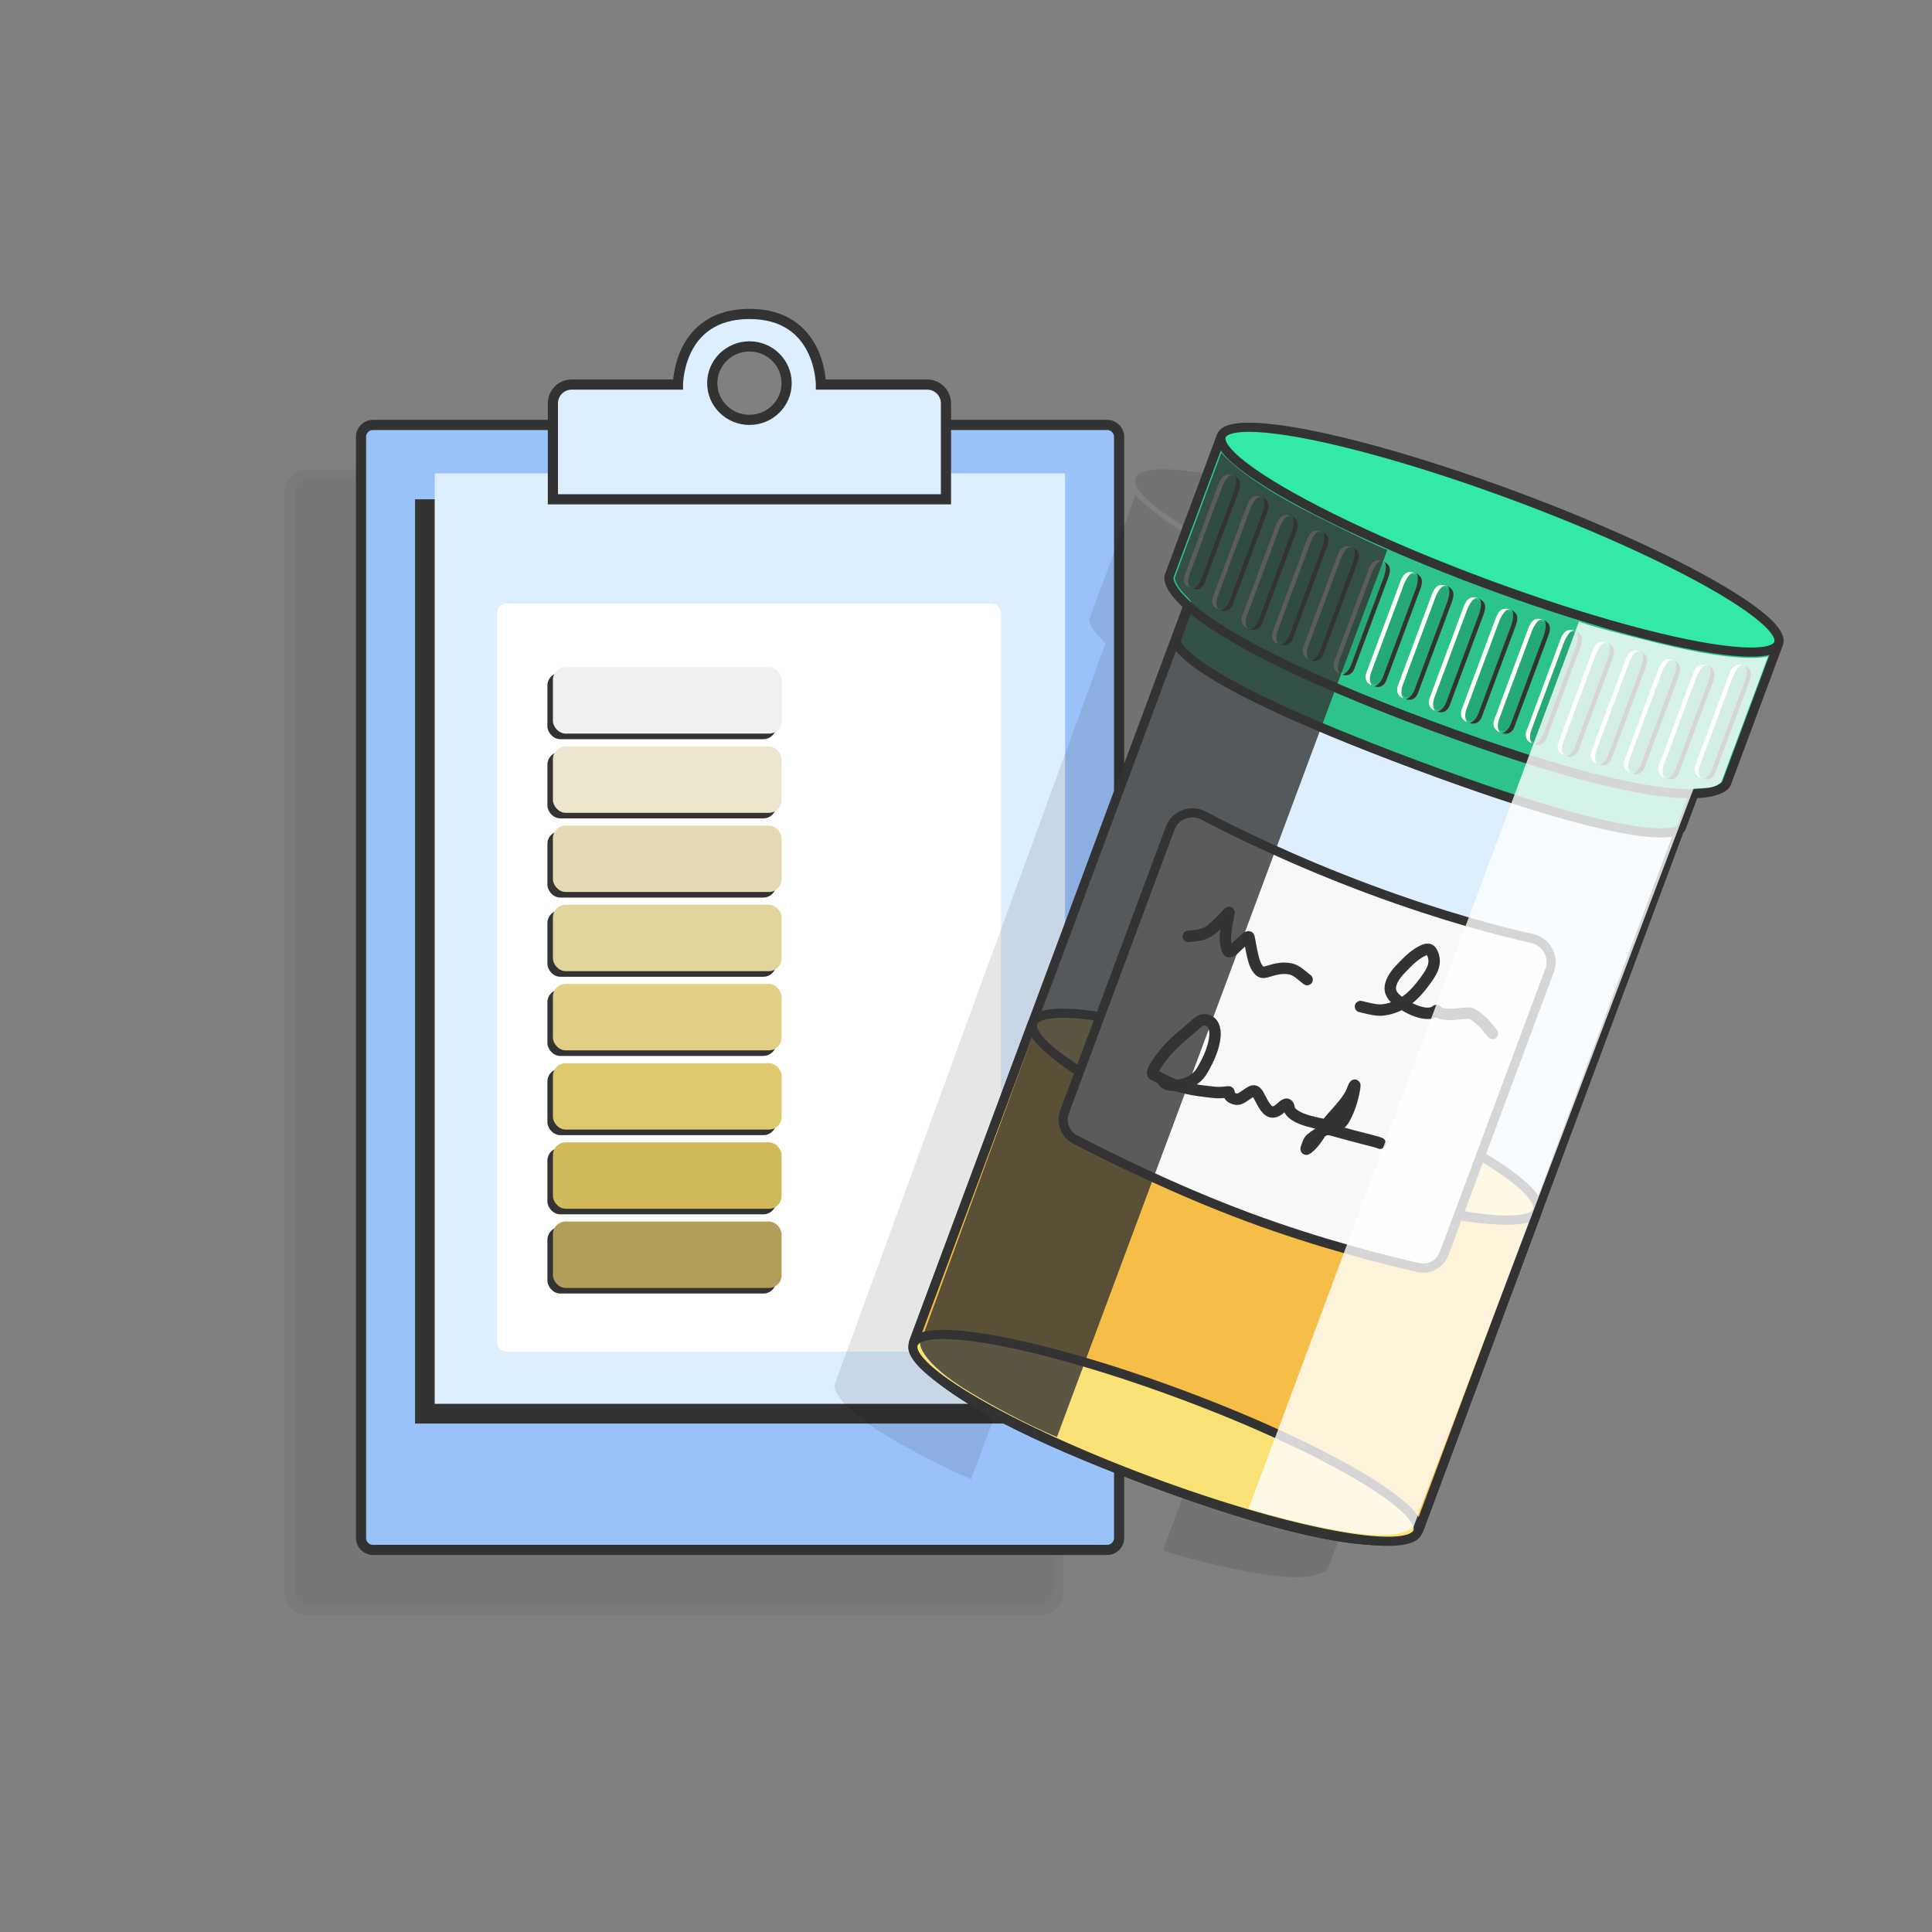
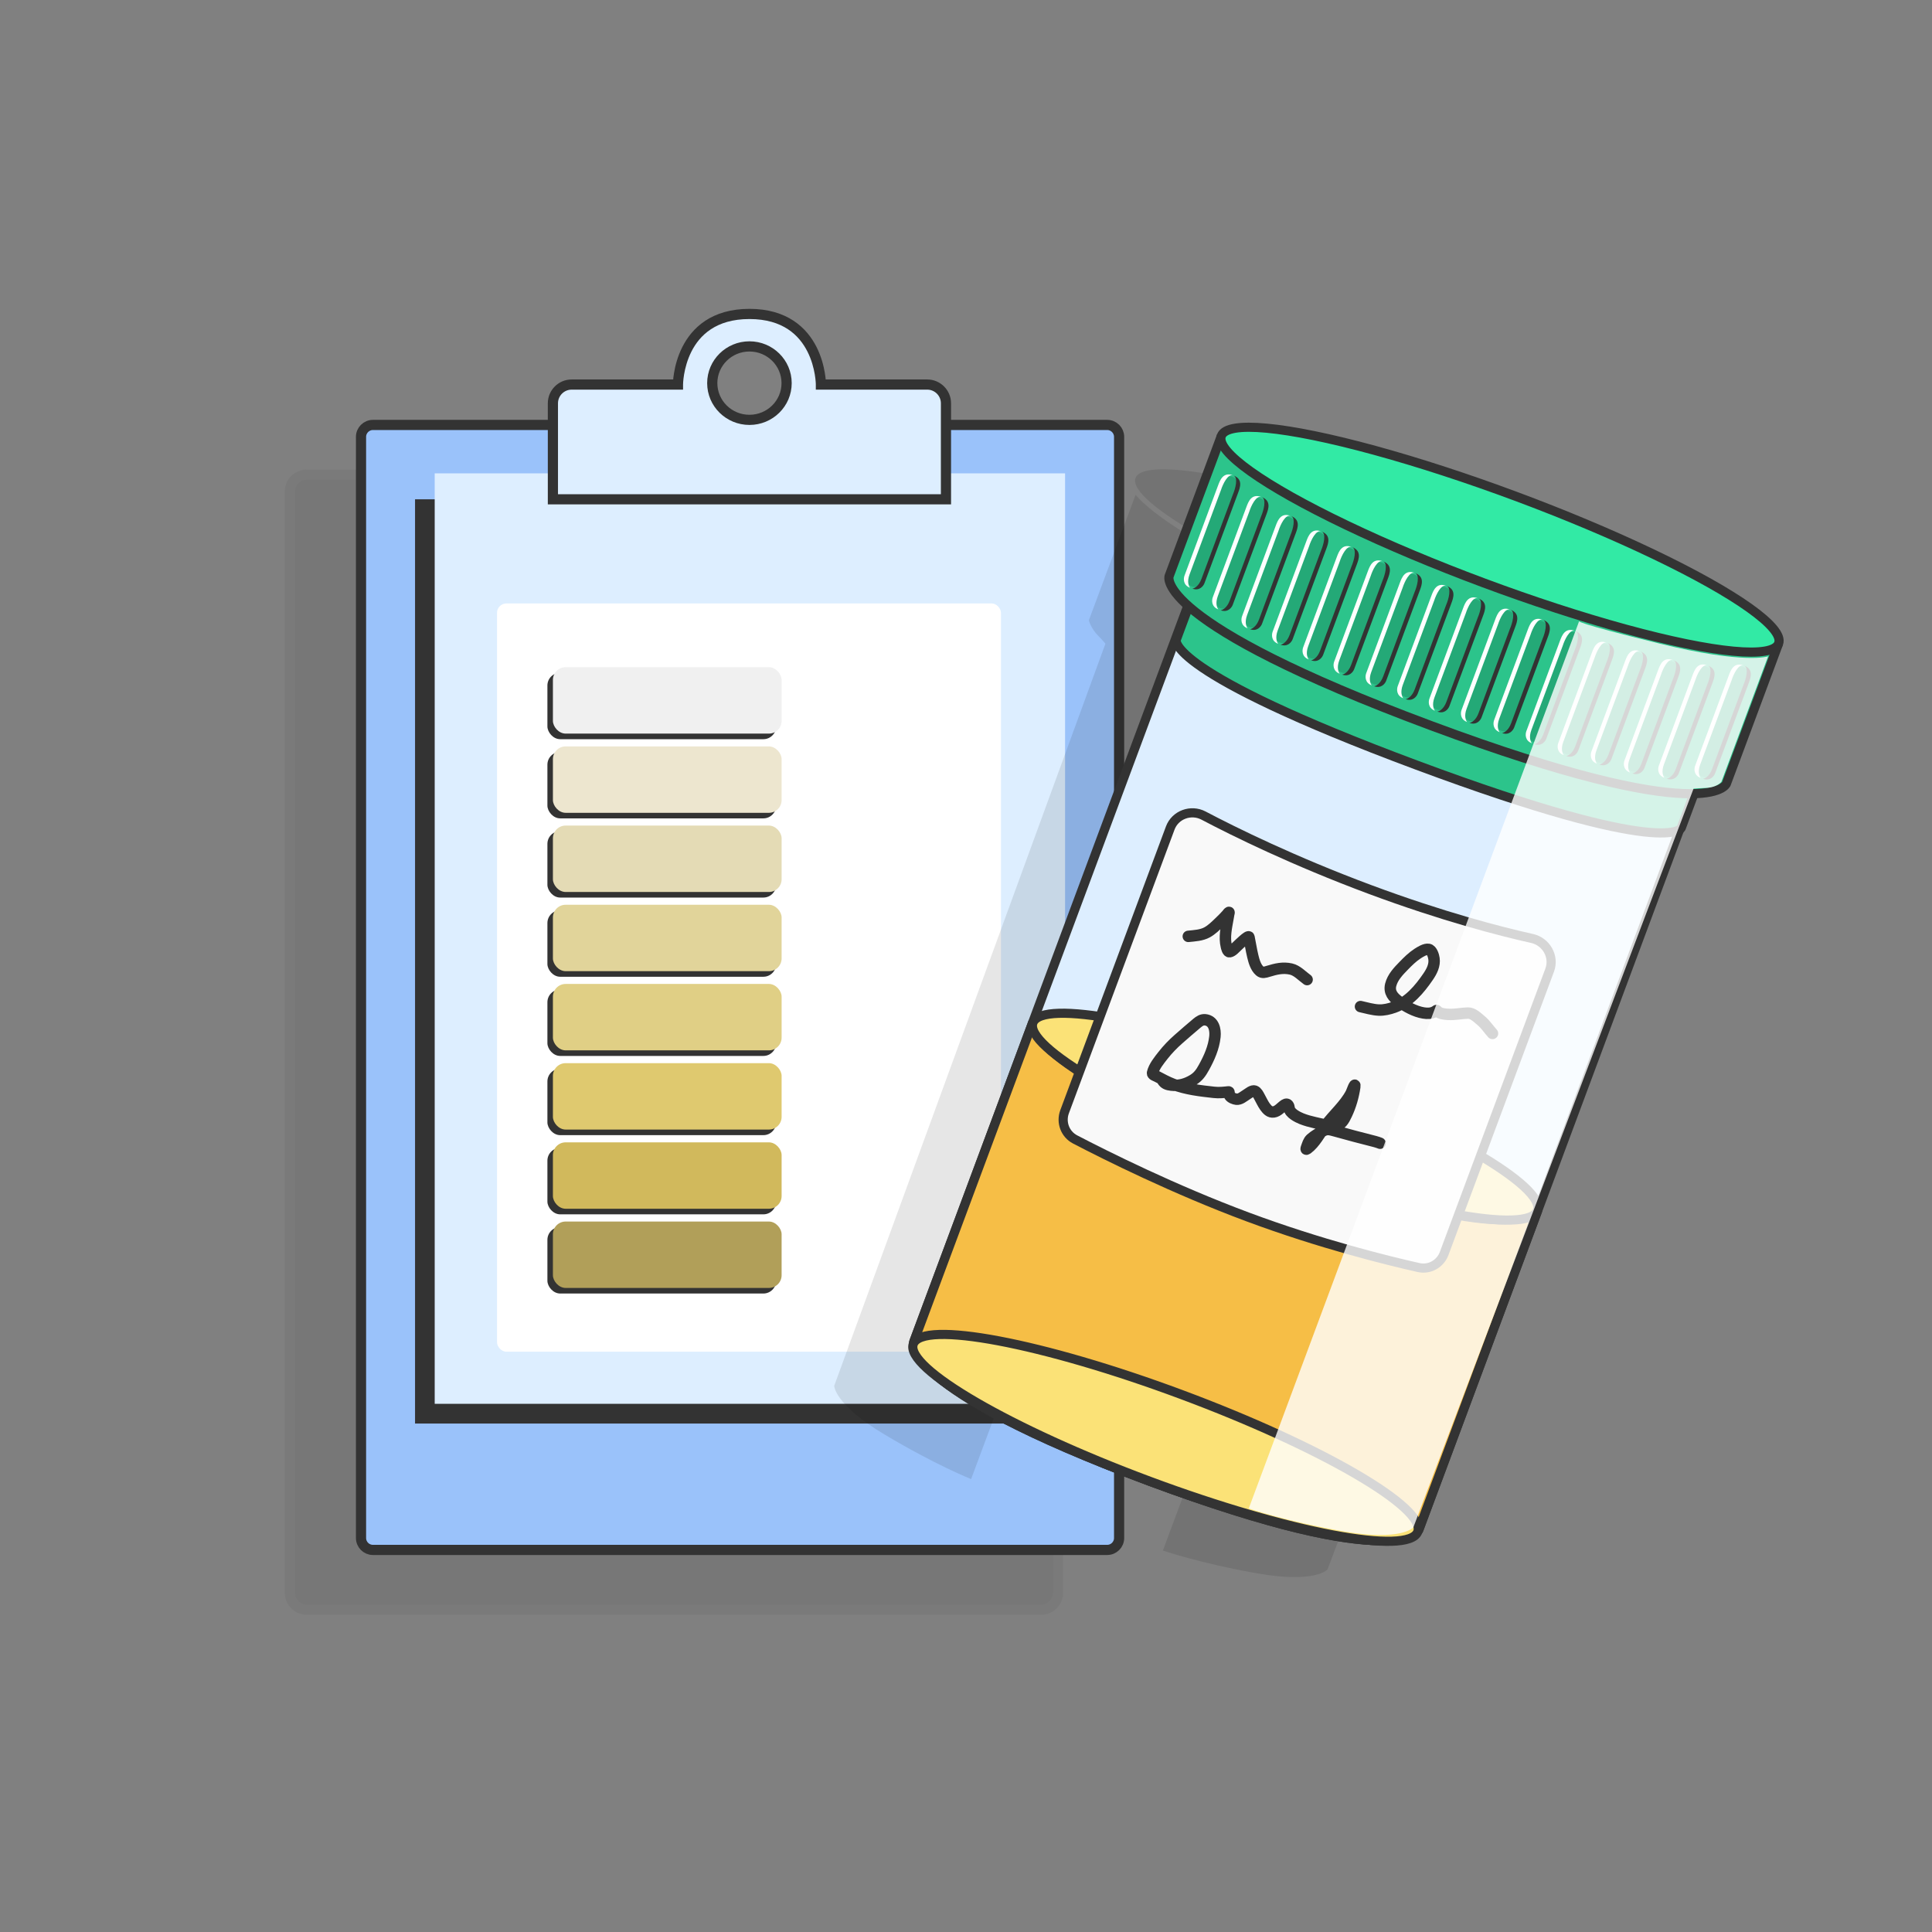
<svg xmlns="http://www.w3.org/2000/svg" width="80" height="80" viewBox="0 0 80 80" fill="none">
  <rect x="0" y="0" width="80" height="80" fill="#808080" stroke="none" />
  <g opacity="0.07">
    <path fill-rule="evenodd" clip-rule="evenodd" d="M23.958 19.651H12.704C12.315 19.651 12 19.967 12 20.356V43.153V65.951C12 66.34 12.315 66.655 12.704 66.655H43.108C43.497 66.655 43.813 66.34 43.813 65.951V20.356C43.813 19.967 43.497 19.651 43.108 19.651H29.793C29.661 18.838 29.118 17.159 26.875 17.159C24.633 17.159 24.09 18.838 23.958 19.651ZM28.368 19.651H25.383C25.551 18.991 26.155 18.503 26.875 18.503C27.595 18.503 28.2 18.991 28.368 19.651Z" fill="black" />
    <path d="M23.958 19.651V19.862H24.137L24.166 19.685L23.958 19.651ZM29.793 19.651L29.585 19.685L29.613 19.862H29.793V19.651ZM25.383 19.651L25.178 19.599L25.111 19.862H25.383V19.651ZM28.368 19.651V19.862H28.639L28.572 19.599L28.368 19.651ZM12.704 19.862H23.958V19.441H12.704V19.862ZM12.211 20.356C12.211 20.083 12.432 19.862 12.704 19.862V19.441C12.199 19.441 11.789 19.85 11.789 20.356H12.211ZM12.211 43.153V20.356H11.789V43.153H12.211ZM12.211 65.951V43.153H11.789V65.951H12.211ZM12.704 66.445C12.432 66.445 12.211 66.224 12.211 65.951H11.789C11.789 66.456 12.199 66.866 12.704 66.866V66.445ZM43.108 66.445H12.704V66.866H43.108V66.445ZM43.602 65.951C43.602 66.224 43.381 66.445 43.108 66.445V66.866C43.614 66.866 44.023 66.456 44.023 65.951H43.602ZM43.602 20.356V65.951H44.023V20.356H43.602ZM43.108 19.862C43.381 19.862 43.602 20.083 43.602 20.356H44.023C44.023 19.85 43.614 19.441 43.108 19.441V19.862ZM29.793 19.862H43.108V19.441H29.793V19.862ZM30.001 19.618C29.932 19.193 29.754 18.528 29.288 17.966C28.814 17.394 28.057 16.948 26.875 16.948V17.37C27.936 17.37 28.572 17.763 28.964 18.235C29.362 18.715 29.522 19.296 29.585 19.685L30.001 19.618ZM26.875 16.948C25.694 16.948 24.937 17.394 24.463 17.966C23.997 18.528 23.819 19.193 23.75 19.618L24.166 19.685C24.229 19.296 24.389 18.715 24.787 18.235C25.178 17.763 25.815 17.37 26.875 17.37V16.948ZM25.383 19.862H28.368V19.441H25.383V19.862ZM26.875 18.292C26.058 18.292 25.37 18.847 25.178 19.599L25.587 19.703C25.731 19.136 26.252 18.714 26.875 18.714V18.292ZM28.572 19.599C28.38 18.847 27.692 18.292 26.875 18.292V18.714C27.498 18.714 28.019 19.136 28.164 19.703L28.572 19.599Z" fill="#333333" />
  </g>
  <path d="M15.443 17.596H45.846C46.119 17.596 46.34 17.817 46.34 18.09V63.685C46.34 63.958 46.119 64.179 45.846 64.179H15.443C15.17 64.179 14.949 63.958 14.949 63.685V40.888V18.09C14.949 17.817 15.17 17.596 15.443 17.596Z" fill="#9AC2FA" stroke="#333333" stroke-width="0.421" />
  <rect x="17.186" y="20.675" width="26.103" height="38.271" fill="#333333" />
  <rect x="18" y="19.601" width="26.103" height="38.528" fill="#DDEEFF" />
  <rect x="20.581" y="24.987" width="20.867" height="30.984" rx="0.388" fill="white" />
  <rect x="22.667" y="27.858" width="9.47" height="2.75" rx="0.527" fill="#333333" />
  <rect x="22.667" y="31.137" width="9.47" height="2.75" rx="0.527" fill="#333333" />
  <rect x="22.667" y="34.416" width="9.47" height="2.75" rx="0.527" fill="#333333" />
  <rect x="22.667" y="37.695" width="9.47" height="2.75" rx="0.527" fill="#333333" />
  <rect x="22.667" y="40.974" width="9.47" height="2.75" rx="0.527" fill="#333333" />
  <rect x="22.667" y="44.254" width="9.47" height="2.75" rx="0.527" fill="#333333" />
  <rect x="22.667" y="47.533" width="9.47" height="2.75" rx="0.527" fill="#333333" />
  <rect x="22.667" y="50.812" width="9.47" height="2.75" rx="0.527" fill="#333333" />
  <rect x="22.895" y="27.627" width="9.47" height="2.75" rx="0.527" fill="#F0F0F0" />
  <rect x="22.895" y="30.907" width="9.47" height="2.75" rx="0.527" fill="#EDE6CF" />
  <rect x="22.895" y="34.185" width="9.47" height="2.75" rx="0.527" fill="#E4DBB5" />
  <rect x="22.895" y="37.464" width="9.47" height="2.75" rx="0.527" fill="#E1D49A" />
  <rect x="22.895" y="40.743" width="9.47" height="2.75" rx="0.527" fill="#E0CF85" />
  <rect x="22.895" y="44.023" width="9.47" height="2.75" rx="0.527" fill="#DFC96F" />
  <rect x="22.895" y="47.302" width="9.47" height="2.75" rx="0.527" fill="#D1B95C" />
  <rect x="22.895" y="50.581" width="9.47" height="2.75" rx="0.527" fill="#B19F59" />
  <path fill-rule="evenodd" clip-rule="evenodd" d="M22.895 16.7V20.675H39.171V16.7C39.171 16.271 38.823 15.924 38.394 15.924H33.992C33.992 15.924 33.992 13 31.033 13C28.073 13 28.073 15.924 28.073 15.924H23.671C23.242 15.924 22.895 16.271 22.895 16.7ZM31.033 17.386C31.883 17.386 32.572 16.705 32.572 15.865C32.572 15.025 31.883 14.344 31.033 14.344C30.182 14.344 29.493 15.025 29.493 15.865C29.493 16.705 30.182 17.386 31.033 17.386Z" fill="#DDEEFF" />
  <path d="M22.895 20.675H22.684V20.885H22.895V20.675ZM39.171 20.675V20.885H39.381V20.675H39.171ZM33.992 15.924H33.781V16.134H33.992V15.924ZM28.073 15.924V16.134H28.284V15.924H28.073ZM23.105 20.675V16.7H22.684V20.675H23.105ZM39.171 20.464H22.895V20.885H39.171V20.464ZM38.96 16.7V20.675H39.381V16.7H38.96ZM38.394 16.134C38.707 16.134 38.96 16.388 38.96 16.7H39.381C39.381 16.155 38.939 15.713 38.394 15.713V16.134ZM33.992 16.134H38.394V15.713H33.992V16.134ZM31.033 13.211C31.736 13.211 32.25 13.384 32.628 13.633C33.007 13.882 33.262 14.217 33.434 14.557C33.607 14.898 33.694 15.242 33.738 15.502C33.76 15.632 33.771 15.739 33.776 15.813C33.779 15.85 33.78 15.879 33.781 15.898C33.781 15.907 33.781 15.914 33.781 15.919C33.781 15.921 33.781 15.922 33.781 15.923C33.781 15.924 33.781 15.924 33.781 15.924C33.781 15.924 33.781 15.924 33.781 15.924C33.781 15.924 33.781 15.924 33.781 15.924C33.781 15.924 33.781 15.924 33.992 15.924C34.203 15.924 34.203 15.924 34.203 15.923C34.203 15.923 34.203 15.923 34.203 15.923C34.203 15.923 34.203 15.923 34.203 15.922C34.203 15.922 34.203 15.921 34.203 15.92C34.203 15.918 34.203 15.915 34.202 15.912C34.202 15.905 34.202 15.896 34.202 15.884C34.201 15.86 34.199 15.826 34.196 15.783C34.19 15.697 34.178 15.576 34.153 15.432C34.105 15.144 34.007 14.757 33.81 14.367C33.612 13.976 33.312 13.579 32.859 13.281C32.405 12.982 31.809 12.789 31.033 12.789V13.211ZM28.073 15.924C28.284 15.924 28.284 15.924 28.284 15.924C28.284 15.924 28.284 15.924 28.284 15.924C28.284 15.924 28.284 15.924 28.284 15.924C28.284 15.924 28.284 15.924 28.284 15.923C28.284 15.922 28.284 15.921 28.284 15.919C28.284 15.914 28.284 15.907 28.285 15.898C28.285 15.879 28.287 15.85 28.289 15.813C28.294 15.739 28.305 15.632 28.327 15.502C28.371 15.242 28.459 14.898 28.631 14.557C28.803 14.217 29.058 13.882 29.438 13.633C29.816 13.384 30.329 13.211 31.033 13.211V12.789C30.256 12.789 29.66 12.982 29.206 13.281C28.753 13.579 28.453 13.976 28.255 14.367C28.058 14.757 27.96 15.144 27.912 15.432C27.887 15.576 27.875 15.697 27.869 15.783C27.866 15.826 27.864 15.86 27.863 15.884C27.863 15.896 27.863 15.905 27.863 15.912C27.863 15.915 27.863 15.918 27.863 15.92C27.863 15.921 27.863 15.922 27.863 15.922C27.863 15.923 27.863 15.923 27.863 15.923C27.863 15.923 27.863 15.923 27.863 15.923C27.863 15.924 27.863 15.924 28.073 15.924ZM23.671 16.134H28.073V15.713H23.671V16.134ZM23.105 16.7C23.105 16.388 23.359 16.134 23.671 16.134V15.713C23.126 15.713 22.684 16.155 22.684 16.7H23.105ZM32.361 15.865C32.361 16.586 31.769 17.175 31.033 17.175V17.596C31.997 17.596 32.783 16.824 32.783 15.865H32.361ZM31.033 14.555C31.769 14.555 32.361 15.144 32.361 15.865H32.783C32.783 14.906 31.997 14.133 31.033 14.133V14.555ZM29.704 15.865C29.704 15.144 30.296 14.555 31.033 14.555V14.133C30.069 14.133 29.282 14.906 29.282 15.865H29.704ZM31.033 17.175C30.296 17.175 29.704 16.586 29.704 15.865H29.282C29.282 16.824 30.069 17.596 31.033 17.596V17.175Z" fill="#333333" />
  <path opacity="0.1" fill-rule="evenodd" clip-rule="evenodd" d="M70.096 28.386C69.727 29.375 64.263 28.254 57.89 25.881C51.518 23.508 46.651 20.782 47.02 19.793C47.388 18.803 52.853 19.924 59.225 22.297C65.597 24.67 70.464 27.396 70.096 28.386ZM57.63 26.579C57.683 26.599 57.729 26.63 57.765 26.669C57.751 26.597 57.717 26.541 57.653 26.518C58.065 26.667 57.941 27.01 57.858 27.235L56.463 30.98C56.418 31.101 56.255 31.316 55.961 31.206C55.995 31.203 56.051 31.183 56.111 31.137C56.055 31.145 55.997 31.139 55.94 31.118C55.884 31.097 55.836 31.063 55.798 31.021C55.814 31.095 55.843 31.146 55.867 31.171C55.573 31.062 55.59 30.792 55.635 30.671L57.029 26.927C57.113 26.701 57.244 26.361 57.653 26.518C57.59 26.494 57.528 26.513 57.47 26.559C57.522 26.553 57.577 26.559 57.63 26.579ZM59.096 27.137C59.06 27.098 59.014 27.067 58.961 27.047C58.908 27.027 58.853 27.021 58.801 27.026C58.859 26.981 58.921 26.962 58.984 26.985C59.048 27.009 59.082 27.064 59.096 27.137ZM59.189 27.703C59.273 27.477 59.396 27.135 58.984 26.985C58.575 26.829 58.445 27.169 58.361 27.394L56.966 31.139C56.921 31.26 56.904 31.53 57.198 31.639C57.174 31.614 57.145 31.563 57.13 31.489C57.167 31.531 57.215 31.565 57.271 31.586C57.328 31.607 57.386 31.612 57.442 31.605C57.382 31.651 57.327 31.671 57.292 31.674C57.586 31.783 57.749 31.569 57.794 31.448L59.189 27.703ZM56.318 26.062C56.371 26.082 56.417 26.113 56.453 26.152C56.439 26.08 56.405 26.025 56.341 26.001C56.753 26.15 56.63 26.493 56.546 26.718L55.151 30.463C55.106 30.584 54.943 30.799 54.649 30.69C54.684 30.686 54.739 30.667 54.799 30.62C54.743 30.628 54.685 30.622 54.628 30.601C54.572 30.58 54.524 30.546 54.487 30.504C54.502 30.579 54.531 30.629 54.555 30.654C54.261 30.545 54.278 30.276 54.323 30.155L55.718 26.41C55.802 26.184 55.932 25.844 56.341 26.001C56.278 25.977 56.216 25.997 56.158 26.042C56.211 26.037 56.265 26.043 56.318 26.062ZM60.445 27.557C60.409 27.518 60.363 27.486 60.31 27.467C60.257 27.447 60.202 27.441 60.15 27.446C60.208 27.401 60.27 27.381 60.333 27.405C60.397 27.429 60.431 27.484 60.445 27.557ZM60.538 28.122C60.621 27.897 60.745 27.554 60.333 27.405C59.924 27.249 59.793 27.589 59.709 27.814L58.315 31.559C58.27 31.68 58.253 31.949 58.547 32.059C58.523 32.033 58.494 31.983 58.478 31.908C58.516 31.95 58.564 31.984 58.62 32.005C58.677 32.026 58.735 32.032 58.791 32.025C58.731 32.071 58.675 32.09 58.641 32.094C58.934 32.203 59.098 31.988 59.143 31.867L60.538 28.122ZM55.012 25.529C55.065 25.548 55.111 25.58 55.147 25.619C55.133 25.546 55.099 25.491 55.035 25.467C55.447 25.616 55.323 25.959 55.239 26.184L53.845 29.929C53.8 30.05 53.636 30.265 53.343 30.156C53.377 30.152 53.433 30.133 53.493 30.086C53.437 30.094 53.379 30.088 53.322 30.067C53.266 30.046 53.218 30.012 53.18 29.97C53.196 30.045 53.225 30.095 53.248 30.12C52.955 30.011 52.972 29.742 53.017 29.621L54.411 25.876C54.495 25.651 54.626 25.311 55.035 25.467C54.972 25.443 54.91 25.463 54.852 25.508C54.904 25.503 54.959 25.509 55.012 25.529ZM61.659 27.933C61.654 27.931 61.649 27.929 61.643 27.927C61.59 27.907 61.535 27.901 61.483 27.906C61.541 27.861 61.603 27.841 61.666 27.865C61.672 27.867 61.677 27.869 61.682 27.872L61.659 27.933ZM59.97 32.471C59.964 32.469 59.959 32.467 59.953 32.465C59.897 32.444 59.849 32.41 59.811 32.368C59.827 32.443 59.856 32.493 59.88 32.519C59.586 32.409 59.603 32.14 59.648 32.019L61.042 28.274C61.126 28.049 61.257 27.709 61.666 27.865C61.672 27.867 61.677 27.869 61.682 27.871L61.832 27.47C61.844 27.494 62.09 27.637 65.167 28.392C68.707 29.261 69.659 28.92 69.659 28.92L67.724 34.114C67.724 34.114 67.553 34.353 67.065 34.367C66.814 34.375 66.572 34.399 66.572 34.399L54.969 64.987C54.969 64.987 54.478 65.575 52.063 65.15C49.648 64.725 48.153 64.204 48.153 64.204L59.97 32.471ZM61.832 27.47L61.834 27.465C61.834 27.465 61.83 27.466 61.832 27.47ZM53.691 25.049L53.714 24.987C53.775 25.012 53.808 25.066 53.822 25.137C53.786 25.099 53.742 25.069 53.691 25.049ZM40.212 61.246L52.001 29.587C52.056 29.607 52.113 29.612 52.168 29.605C52.107 29.651 52.052 29.671 52.017 29.674C52.311 29.783 52.474 29.569 52.52 29.447L53.914 25.703C53.998 25.478 54.121 25.137 53.714 24.987L53.892 24.508C53.892 24.508 53.559 24.428 50.696 22.981C47.833 21.534 47.022 20.49 47.022 20.49L45.087 25.685C45.087 25.685 45.165 26.015 45.475 26.327C45.672 26.525 45.773 26.654 45.773 26.654L34.544 57.381C34.544 57.381 34.531 58.147 36.636 59.405C38.74 60.663 40.212 61.246 40.212 61.246Z" fill="black" />
  <path d="M50.554 21.412C50.554 21.412 49.961 23.005 60.417 26.898C70.873 30.792 71.466 29.199 71.466 29.199L58.753 63.338C58.753 63.338 58.051 65.224 47.595 61.331C37.139 57.437 37.841 55.551 37.841 55.551L50.554 21.412Z" fill="#DDEEFF" stroke="#333333" stroke-width="0.379" />
  <path d="M50.868 20.685C50.868 20.685 50.275 22.277 60.731 26.171C71.187 30.065 71.78 28.472 71.78 28.472L69.617 34.282C69.617 34.282 69.133 35.581 58.676 31.688C48.22 27.794 48.704 26.495 48.704 26.495L50.868 20.685Z" fill="#2CC48B" stroke="#333333" stroke-width="0.379" />
  <path d="M50.573 18.051C50.573 18.051 49.98 19.644 61.518 23.94C73.056 28.237 73.649 26.644 73.649 26.644L71.485 32.454C71.485 32.454 70.783 34.34 59.245 30.043C47.707 25.747 48.409 23.861 48.409 23.861L50.573 18.051Z" fill="#2CC48B" stroke="#333333" stroke-width="0.379" />
  <path d="M42.772 42.31C42.772 42.31 42.102 44.107 52.559 48C63.015 51.894 63.684 50.097 63.684 50.097L58.753 63.339C58.753 63.339 58.051 65.225 47.595 61.331C37.139 57.437 37.841 55.551 37.841 55.551L42.772 42.31Z" fill="#F6BE46" stroke="#333333" stroke-width="0.379" />
  <g style="mix-blend-mode:multiply">
    <ellipse cx="48.262" cy="59.539" rx="11.144" ry="1.912" transform="rotate(20.424 48.262 59.539)" fill="#FBE277" />
    <ellipse cx="48.262" cy="59.539" rx="11.144" ry="1.912" transform="rotate(20.424 48.262 59.539)" stroke="#333333" stroke-width="0.379" />
  </g>
  <ellipse cx="53.215" cy="46.239" rx="11.144" ry="1.912" transform="rotate(20.424 53.215 46.239)" fill="#FBE277" stroke="#333333" stroke-width="0.379" />
  <path d="M48.457 34.287C48.662 33.736 49.315 33.498 49.835 33.771C51.115 34.445 53.563 35.652 56.719 36.828C59.755 37.958 62.13 38.568 63.441 38.86C64.025 38.99 64.378 39.61 64.169 40.17L59.8 51.902C59.639 52.336 59.189 52.588 58.738 52.486C57.435 52.193 54.666 51.509 51.667 50.392C48.616 49.256 45.795 47.847 44.517 47.181C44.101 46.964 43.919 46.473 44.083 46.033L48.457 34.287Z" fill="#F9F9F9" stroke="#333333" stroke-width="0.379" />
  <path d="M49.205 38.773C49.465 38.745 49.751 38.734 49.985 38.605C50.18 38.498 50.348 38.328 50.507 38.176C50.611 38.076 50.714 37.974 50.81 37.866C50.827 37.846 50.859 37.792 50.886 37.78C50.904 37.772 50.886 37.818 50.882 37.836C50.868 37.899 50.859 37.963 50.848 38.027C50.781 38.407 50.687 38.806 50.781 39.192C50.793 39.243 50.833 39.423 50.916 39.41C51.033 39.392 51.16 39.235 51.242 39.163C51.286 39.124 51.699 38.71 51.718 38.804C51.773 39.065 51.811 39.33 51.874 39.59C51.924 39.799 51.995 40.06 52.166 40.208C52.271 40.299 52.384 40.259 52.507 40.222C52.833 40.123 53.117 40.05 53.455 40.125C53.71 40.181 53.917 40.414 54.125 40.563" stroke="#333333" stroke-width="0.473" stroke-linecap="round" />
  <path d="M56.335 41.68C56.58 41.734 56.837 41.812 57.09 41.824C57.302 41.834 57.529 41.779 57.727 41.709C58.336 41.491 58.779 40.963 59.134 40.444C59.285 40.223 59.418 39.969 59.378 39.692C59.363 39.582 59.293 39.336 59.154 39.311C59.012 39.286 58.806 39.417 58.699 39.487C58.486 39.625 58.301 39.808 58.126 39.989C57.904 40.216 57.667 40.462 57.586 40.779C57.508 41.087 57.687 41.297 57.925 41.47C58.215 41.679 58.587 41.887 58.945 41.945C59.106 41.971 59.271 41.97 59.415 41.887C59.482 41.848 59.479 41.821 59.516 41.867C59.606 41.98 59.839 41.995 59.965 42.003C60.242 42.019 60.505 41.958 60.778 41.949C60.989 41.941 61.181 42.138 61.33 42.262C61.514 42.413 61.641 42.619 61.801 42.792" stroke="#333333" stroke-width="0.473" stroke-linecap="round" />
  <path d="M48.139 44.74C48.224 44.879 48.339 44.912 48.503 44.933C48.831 44.974 49.121 44.885 49.399 44.718C49.616 44.587 49.73 44.421 49.852 44.2C50.072 43.801 50.26 43.381 50.308 42.923C50.338 42.63 50.257 42.264 49.903 42.227C49.768 42.214 49.664 42.284 49.566 42.366C49.307 42.583 49.05 42.806 48.797 43.029C48.563 43.235 48.351 43.454 48.159 43.699C47.997 43.906 47.787 44.16 47.724 44.424C47.705 44.505 47.848 44.543 47.899 44.57C48.12 44.687 48.34 44.806 48.575 44.896C49.112 45.103 49.7 45.169 50.268 45.232C50.483 45.255 50.664 45.234 50.873 45.212C50.914 45.207 50.887 45.317 50.912 45.364C50.959 45.451 51.105 45.505 51.196 45.516C51.35 45.535 51.495 45.399 51.617 45.325C51.7 45.276 51.851 45.14 51.957 45.179C52.05 45.214 52.102 45.331 52.147 45.41C52.224 45.545 52.286 45.691 52.377 45.819C52.47 45.947 52.573 46.067 52.743 46.043C52.925 46.018 53.052 45.836 53.201 45.744C53.321 45.67 53.372 45.787 53.384 45.895C53.405 46.094 53.735 46.259 53.89 46.321C54.07 46.393 54.256 46.443 54.445 46.486C54.701 46.544 54.976 46.615 55.24 46.614C55.534 46.612 55.646 46.384 55.76 46.145C55.932 45.782 56.039 45.401 56.098 45.005C56.135 44.755 55.955 45.25 55.941 45.275C55.669 45.783 55.225 46.15 54.887 46.608C54.654 46.925 54.457 47.324 54.137 47.564C54.068 47.615 54.078 47.571 54.099 47.515C54.145 47.391 54.18 47.247 54.282 47.157C54.428 47.026 54.618 46.919 54.79 46.825C54.955 46.735 55.088 46.777 55.257 46.823C55.817 46.978 56.374 47.129 56.937 47.269C57.009 47.287 57.078 47.312 57.147 47.338" stroke="#333333" stroke-width="0.473" stroke-linecap="round" />
  <ellipse cx="62.111" cy="22.347" rx="12.312" ry="1.912" transform="rotate(20.424 62.111 22.347)" fill="#32EAA5" stroke="#333333" stroke-width="0.379" />
  <path d="M61.06 25.171L59.618 29.044" stroke="#24A977" stroke-width="0.71" stroke-linecap="round" />
  <g style="mix-blend-mode:soft-light">
    <path d="M61.411 25.494C61.495 25.269 61.619 24.926 61.207 24.777C61.431 24.86 61.292 25.338 61.194 25.566L59.892 29.064C59.779 29.366 59.594 29.457 59.515 29.465C59.808 29.575 59.972 29.36 60.017 29.239L61.411 25.494Z" fill="#333333" />
  </g>
  <g style="mix-blend-mode:soft-light">
    <path d="M60.583 25.186C60.667 24.96 60.798 24.62 61.207 24.777C60.983 24.693 60.776 25.145 60.7 25.382L59.398 28.88C59.285 29.182 59.366 29.373 59.42 29.43C59.127 29.321 59.144 29.051 59.189 28.93L60.583 25.186Z" fill="white" />
  </g>
  <path d="M62.391 25.638L60.949 29.512" stroke="#24A977" stroke-width="0.71" stroke-linecap="round" />
  <g style="mix-blend-mode:soft-light">
    <path d="M62.742 25.962C62.826 25.736 62.95 25.394 62.538 25.244C62.762 25.328 62.623 25.805 62.525 26.034L61.223 29.532C61.11 29.834 60.925 29.925 60.846 29.933C61.139 30.042 61.303 29.828 61.348 29.706L62.742 25.962Z" fill="#333333" />
  </g>
  <g style="mix-blend-mode:soft-light">
    <path d="M61.914 25.653C61.998 25.428 62.129 25.088 62.538 25.244C62.314 25.161 62.107 25.613 62.031 25.85L60.729 29.348C60.616 29.65 60.697 29.84 60.752 29.898C60.458 29.789 60.475 29.519 60.52 29.398L61.914 25.653Z" fill="white" />
  </g>
  <path d="M59.748 24.654L58.306 28.527" stroke="#24A977" stroke-width="0.71" stroke-linecap="round" />
  <g style="mix-blend-mode:soft-light">
    <path d="M60.099 24.977C60.183 24.752 60.307 24.409 59.895 24.26C60.119 24.343 59.98 24.821 59.882 25.049L58.58 28.547C58.467 28.849 58.282 28.941 58.203 28.948C58.496 29.058 58.66 28.843 58.705 28.722L60.099 24.977Z" fill="#333333" />
  </g>
  <g style="mix-blend-mode:soft-light">
    <path d="M59.271 24.669C59.355 24.443 59.486 24.103 59.895 24.26C59.671 24.177 59.464 24.629 59.388 24.865L58.086 28.363C57.973 28.665 58.054 28.856 58.108 28.913C57.815 28.804 57.832 28.535 57.877 28.413L59.271 24.669Z" fill="white" />
  </g>
  <path d="M63.74 26.058L62.297 29.931" stroke="#24A977" stroke-width="0.71" stroke-linecap="round" />
  <g style="mix-blend-mode:soft-light">
    <path d="M64.091 26.381C64.175 26.156 64.299 25.813 63.887 25.664C64.111 25.747 63.971 26.225 63.874 26.453L62.572 29.951C62.459 30.253 62.273 30.345 62.194 30.353C62.488 30.462 62.651 30.247 62.697 30.126L64.091 26.381Z" fill="#333333" />
  </g>
  <g style="mix-blend-mode:soft-light">
    <path d="M63.263 26.073C63.347 25.848 63.478 25.508 63.887 25.664C63.663 25.581 63.456 26.033 63.38 26.27L62.078 29.767C61.965 30.07 62.046 30.26 62.1 30.318C61.807 30.208 61.823 29.939 61.868 29.818L63.263 26.073Z" fill="white" />
  </g>
  <path d="M58.442 24.12L57 27.993" stroke="#24A977" stroke-width="0.71" stroke-linecap="round" />
  <g style="mix-blend-mode:soft-light">
    <path d="M58.793 24.443C58.877 24.218 59.001 23.875 58.589 23.726C58.813 23.809 58.674 24.287 58.576 24.515L57.274 28.013C57.161 28.316 56.975 28.407 56.897 28.415C57.19 28.524 57.354 28.309 57.399 28.188L58.793 24.443Z" fill="#333333" />
  </g>
  <g style="mix-blend-mode:soft-light">
    <path d="M57.965 24.135C58.049 23.91 58.18 23.57 58.589 23.726C58.365 23.643 58.158 24.095 58.082 24.331L56.78 27.829C56.667 28.132 56.748 28.322 56.802 28.38C56.509 28.27 56.526 28.001 56.571 27.88L57.965 24.135Z" fill="white" />
  </g>
  <path d="M65.073 26.518L63.63 30.391" stroke="#24A977" stroke-width="0.71" stroke-linecap="round" />
  <g style="mix-blend-mode:soft-light">
    <path d="M65.424 26.841C65.508 26.616 65.632 26.273 65.22 26.124C65.444 26.207 65.305 26.685 65.207 26.913L63.904 30.411C63.792 30.713 63.606 30.805 63.528 30.813C63.821 30.922 63.984 30.707 64.03 30.586L65.424 26.841Z" fill="#333333" />
  </g>
  <g style="mix-blend-mode:soft-light">
    <path d="M64.596 26.533C64.68 26.308 64.811 25.968 65.22 26.124C64.996 26.041 64.789 26.493 64.713 26.73L63.411 30.227C63.298 30.53 63.379 30.72 63.433 30.778C63.14 30.668 63.157 30.399 63.202 30.278L64.596 26.533Z" fill="white" />
  </g>
  <path d="M57.117 23.638L55.674 27.512" stroke="#24A977" stroke-width="0.71" stroke-linecap="round" />
  <g style="mix-blend-mode:soft-light">
    <path d="M57.468 23.962C57.552 23.736 57.675 23.394 57.264 23.244C57.487 23.328 57.348 23.805 57.251 24.034L55.948 27.532C55.836 27.834 55.65 27.925 55.572 27.933C55.865 28.042 56.029 27.828 56.074 27.706L57.468 23.962Z" fill="#333333" />
  </g>
  <g style="mix-blend-mode:soft-light">
    <path d="M56.64 23.653C56.724 23.428 56.855 23.088 57.264 23.244C57.04 23.161 56.833 23.613 56.757 23.85L55.455 27.348C55.342 27.65 55.423 27.84 55.477 27.898C55.184 27.789 55.2 27.519 55.245 27.398L56.64 23.653Z" fill="white" />
  </g>
  <path d="M66.395 27.01L64.953 30.883" stroke="#24A977" stroke-width="0.71" stroke-linecap="round" />
  <g style="mix-blend-mode:soft-light">
    <path d="M66.746 27.333C66.83 27.108 66.954 26.765 66.542 26.616C66.766 26.699 66.627 27.177 66.529 27.405L65.227 30.903C65.114 31.205 64.928 31.297 64.85 31.304C65.143 31.414 65.307 31.199 65.352 31.078L66.746 27.333Z" fill="#333333" />
  </g>
  <g style="mix-blend-mode:soft-light">
    <path d="M65.918 27.025C66.002 26.799 66.133 26.459 66.542 26.616C66.318 26.532 66.111 26.985 66.035 27.221L64.733 30.719C64.62 31.021 64.701 31.212 64.755 31.269C64.462 31.16 64.479 30.89 64.524 30.769L65.918 27.025Z" fill="white" />
  </g>
  <path d="M55.833 23.046L54.39 26.92" stroke="#24A977" stroke-width="0.71" stroke-linecap="round" />
  <g style="mix-blend-mode:soft-light">
    <path d="M56.184 23.369C56.268 23.144 56.391 22.802 55.98 22.652C56.203 22.736 56.064 23.213 55.967 23.442L54.664 26.94C54.552 27.242 54.366 27.333 54.287 27.341C54.581 27.45 54.744 27.235 54.789 27.114L56.184 23.369Z" fill="#333333" />
  </g>
  <g style="mix-blend-mode:soft-light">
    <path d="M55.356 23.061C55.44 22.836 55.57 22.496 55.98 22.652C55.756 22.569 55.548 23.021 55.473 23.258L54.17 26.756C54.058 27.058 54.139 27.248 54.193 27.306C53.899 27.197 53.916 26.927 53.961 26.806L55.356 23.061Z" fill="white" />
  </g>
  <path d="M67.768 27.363L66.325 31.237" stroke="#24A977" stroke-width="0.71" stroke-linecap="round" />
  <g style="mix-blend-mode:soft-light">
    <path d="M68.119 27.687C68.203 27.462 68.326 27.119 67.915 26.97C68.138 27.053 67.999 27.53 67.902 27.759L66.599 31.257C66.487 31.559 66.301 31.65 66.222 31.658C66.516 31.767 66.679 31.553 66.725 31.432L68.119 27.687Z" fill="#333333" />
  </g>
  <g style="mix-blend-mode:soft-light">
    <path d="M67.291 27.378C67.375 27.153 67.505 26.813 67.915 26.97C67.691 26.886 67.484 27.338 67.408 27.575L66.105 31.073C65.993 31.375 66.073 31.566 66.128 31.623C65.835 31.514 65.851 31.244 65.896 31.123L67.291 27.378Z" fill="white" />
  </g>
  <path d="M54.568 22.4L53.126 26.273" stroke="#24A977" stroke-width="0.71" stroke-linecap="round" />
  <g style="mix-blend-mode:soft-light">
    <path d="M54.92 22.723C55.004 22.498 55.127 22.155 54.715 22.006C54.939 22.089 54.8 22.567 54.703 22.795L53.4 26.293C53.288 26.595 53.102 26.686 53.023 26.694C53.317 26.804 53.48 26.589 53.525 26.468L54.92 22.723Z" fill="#333333" />
  </g>
  <g style="mix-blend-mode:soft-light">
    <path d="M54.092 22.415C54.175 22.189 54.306 21.849 54.715 22.006C54.492 21.922 54.284 22.375 54.209 22.611L52.906 26.109C52.794 26.411 52.874 26.602 52.929 26.659C52.635 26.55 52.652 26.28 52.697 26.159L54.092 22.415Z" fill="white" />
  </g>
  <path d="M69.137 27.729L67.694 31.602" stroke="#24A977" stroke-width="0.71" stroke-linecap="round" />
  <g style="mix-blend-mode:soft-light">
    <path d="M69.488 28.052C69.572 27.827 69.695 27.484 69.284 27.335C69.507 27.418 69.368 27.896 69.271 28.124L67.968 31.622C67.856 31.924 67.67 32.016 67.591 32.024C67.885 32.133 68.049 31.918 68.094 31.797L69.488 28.052Z" fill="#333333" />
  </g>
  <g style="mix-blend-mode:soft-light">
    <path d="M68.66 27.744C68.744 27.519 68.875 27.178 69.284 27.335C69.06 27.252 68.853 27.704 68.777 27.94L67.475 31.438C67.362 31.741 67.443 31.931 67.497 31.988C67.204 31.879 67.22 31.61 67.266 31.489L68.66 27.744Z" fill="white" />
  </g>
  <path d="M53.302 21.759L51.86 25.632" stroke="#24A977" stroke-width="0.71" stroke-linecap="round" />
  <g style="mix-blend-mode:soft-light">
    <path d="M53.654 22.082C53.737 21.857 53.861 21.514 53.449 21.364C53.673 21.448 53.534 21.925 53.437 22.154L52.134 25.652C52.021 25.954 51.836 26.045 51.757 26.053C52.05 26.163 52.214 25.948 52.259 25.827L53.654 22.082Z" fill="#333333" />
  </g>
  <g style="mix-blend-mode:soft-light">
    <path d="M52.825 21.773C52.909 21.548 53.04 21.208 53.449 21.364C53.225 21.281 53.018 21.733 52.943 21.97L51.64 25.468C51.528 25.77 51.608 25.961 51.663 26.018C51.369 25.909 51.386 25.639 51.431 25.518L52.825 21.773Z" fill="white" />
  </g>
  <path d="M70.561 27.948L69.118 31.821" stroke="#24A977" stroke-width="0.71" stroke-linecap="round" />
  <g style="mix-blend-mode:soft-light">
    <path d="M70.912 28.271C70.996 28.046 71.119 27.703 70.707 27.554C70.931 27.637 70.792 28.115 70.695 28.343L69.392 31.841C69.28 32.143 69.094 32.234 69.015 32.242C69.309 32.352 69.472 32.137 69.517 32.016L70.912 28.271Z" fill="#333333" />
  </g>
  <g style="mix-blend-mode:soft-light">
    <path d="M70.084 27.963C70.168 27.737 70.298 27.397 70.707 27.554C70.484 27.47 70.276 27.923 70.201 28.159L68.898 31.657C68.786 31.959 68.867 32.15 68.921 32.207C68.627 32.098 68.644 31.828 68.689 31.707L70.084 27.963Z" fill="white" />
  </g>
  <path d="M52.089 20.975L50.647 24.848" stroke="#24A977" stroke-width="0.71" stroke-linecap="round" />
  <g style="mix-blend-mode:soft-light">
    <path d="M52.441 21.297C52.525 21.072 52.648 20.729 52.236 20.58C52.46 20.663 52.321 21.141 52.224 21.369L50.921 24.867C50.809 25.169 50.623 25.261 50.544 25.269C50.838 25.378 51.001 25.163 51.046 25.042L52.441 21.297Z" fill="#333333" />
  </g>
  <g style="mix-blend-mode:soft-light">
    <path d="M51.613 20.989C51.697 20.764 51.827 20.424 52.236 20.58C52.013 20.497 51.805 20.949 51.73 21.186L50.427 24.683C50.315 24.986 50.395 25.176 50.45 25.234C50.156 25.124 50.173 24.855 50.218 24.734L51.613 20.989Z" fill="white" />
  </g>
  <path d="M72.062 27.953L70.62 31.826" stroke="#24A977" stroke-width="0.71" stroke-linecap="round" />
  <g style="mix-blend-mode:soft-light">
    <path d="M72.414 28.276C72.498 28.051 72.621 27.708 72.21 27.559C72.433 27.642 72.294 28.12 72.197 28.348L70.894 31.846C70.782 32.148 70.596 32.239 70.517 32.247C70.811 32.357 70.974 32.142 71.019 32.021L72.414 28.276Z" fill="#333333" />
  </g>
  <g style="mix-blend-mode:soft-light">
    <path d="M71.586 27.967C71.67 27.742 71.8 27.402 72.21 27.559C71.986 27.475 71.778 27.927 71.703 28.164L70.4 31.662C70.288 31.964 70.368 32.155 70.423 32.212C70.129 32.103 70.146 31.833 70.191 31.712L71.586 27.967Z" fill="white" />
  </g>
  <path d="M50.918 20.079L49.476 23.952" stroke="#24A977" stroke-width="0.71" stroke-linecap="round" />
  <g style="mix-blend-mode:soft-light">
    <path d="M51.269 20.402C51.353 20.177 51.477 19.834 51.065 19.685C51.289 19.768 51.15 20.246 51.052 20.474L49.75 23.972C49.637 24.274 49.452 24.366 49.373 24.373C49.666 24.483 49.83 24.268 49.875 24.147L51.269 20.402Z" fill="#333333" />
  </g>
  <g style="mix-blend-mode:soft-light">
    <path d="M50.441 20.094C50.525 19.869 50.656 19.528 51.065 19.685C50.841 19.602 50.634 20.054 50.558 20.29L49.256 23.788C49.143 24.09 49.224 24.281 49.278 24.338C48.985 24.229 49.002 23.96 49.047 23.838L50.441 20.094Z" fill="white" />
  </g>
  <g style="mix-blend-mode:soft-light" opacity="0.8">
-     <path d="M57.446 22.766C57.446 22.766 57.112 22.686 54.25 21.239C51.387 19.793 50.575 18.748 50.575 18.748L48.641 23.943C48.641 23.943 48.719 24.273 49.029 24.585C49.226 24.784 49.327 24.912 49.327 24.912L38.097 55.639C38.097 55.639 38.085 56.405 40.189 57.663C42.294 58.921 43.766 59.504 43.766 59.504L57.446 22.766Z" fill="#333333" />
-   </g>
+     </g>
  <g style="mix-blend-mode:soft-light" opacity="0.8">
    <path d="M65.388 25.723C65.388 25.723 65.182 25.781 68.722 26.65C72.262 27.519 73.213 27.178 73.213 27.178L71.279 32.372C71.279 32.372 71.108 32.611 70.62 32.626C70.368 32.633 70.126 32.657 70.126 32.657L58.524 63.245C58.524 63.245 58.032 63.833 55.618 63.408C53.203 62.983 51.708 62.462 51.708 62.462L65.388 25.723Z" fill="white" />
  </g>
</svg>